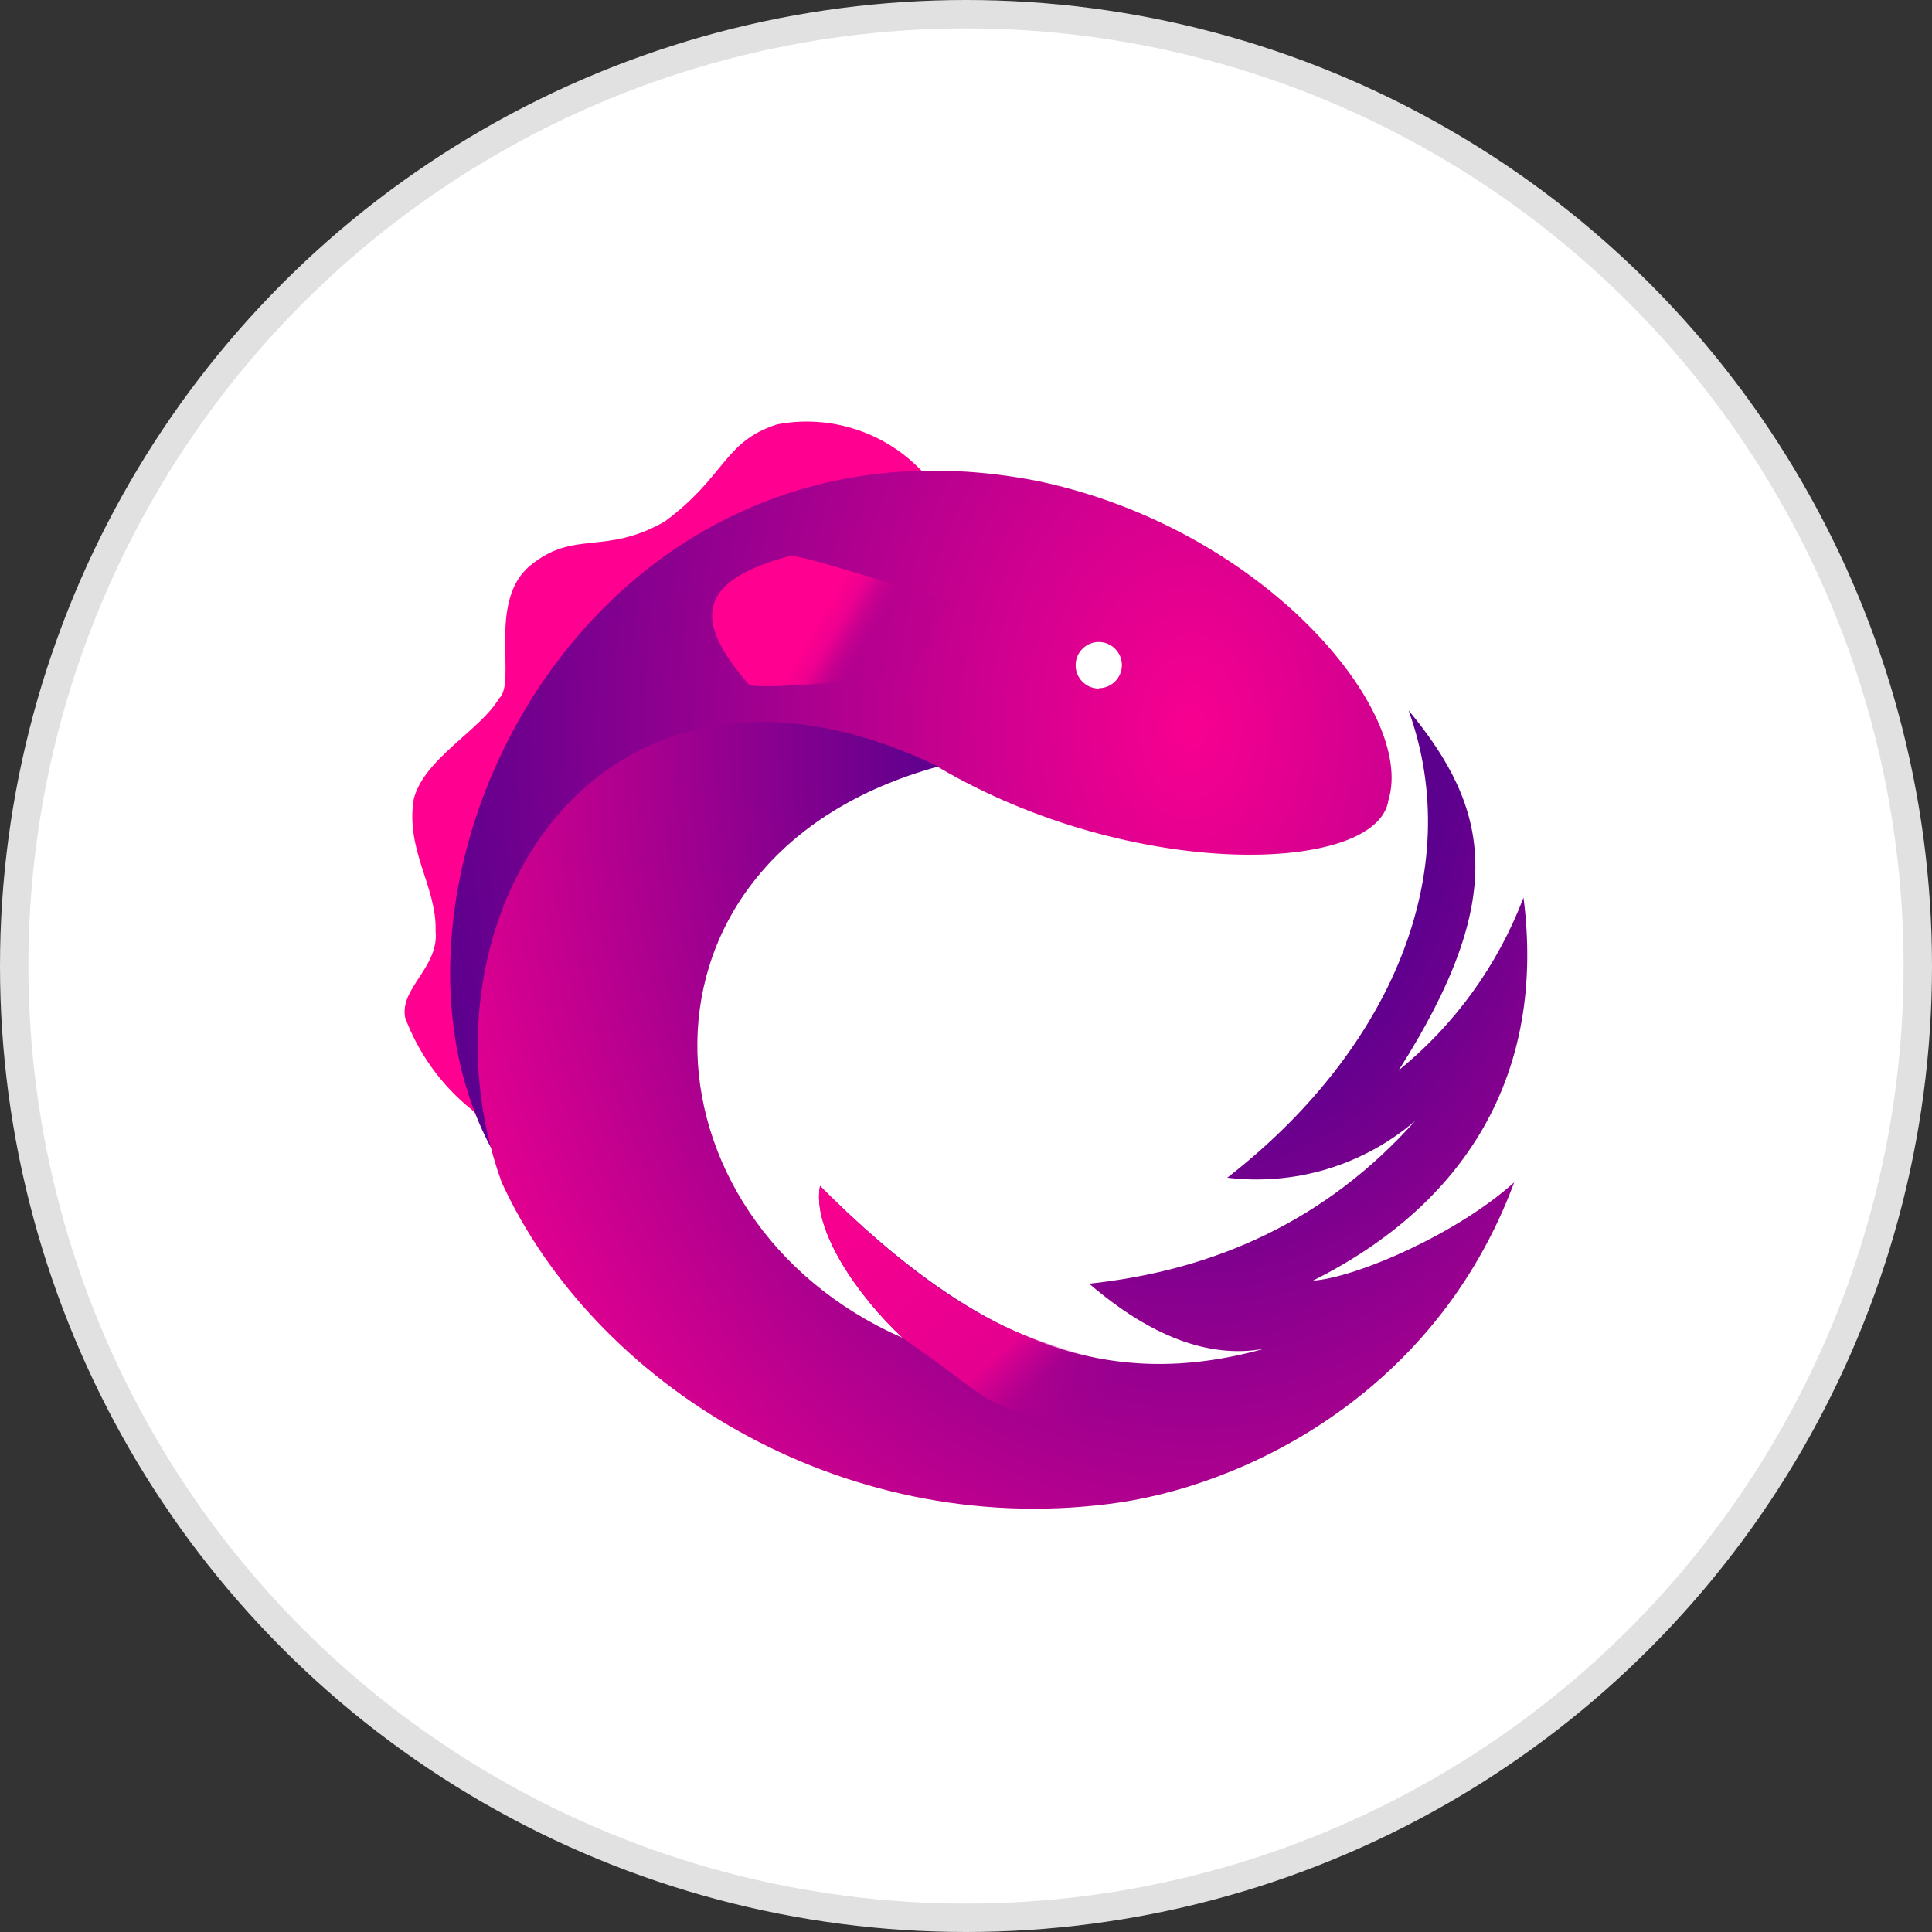
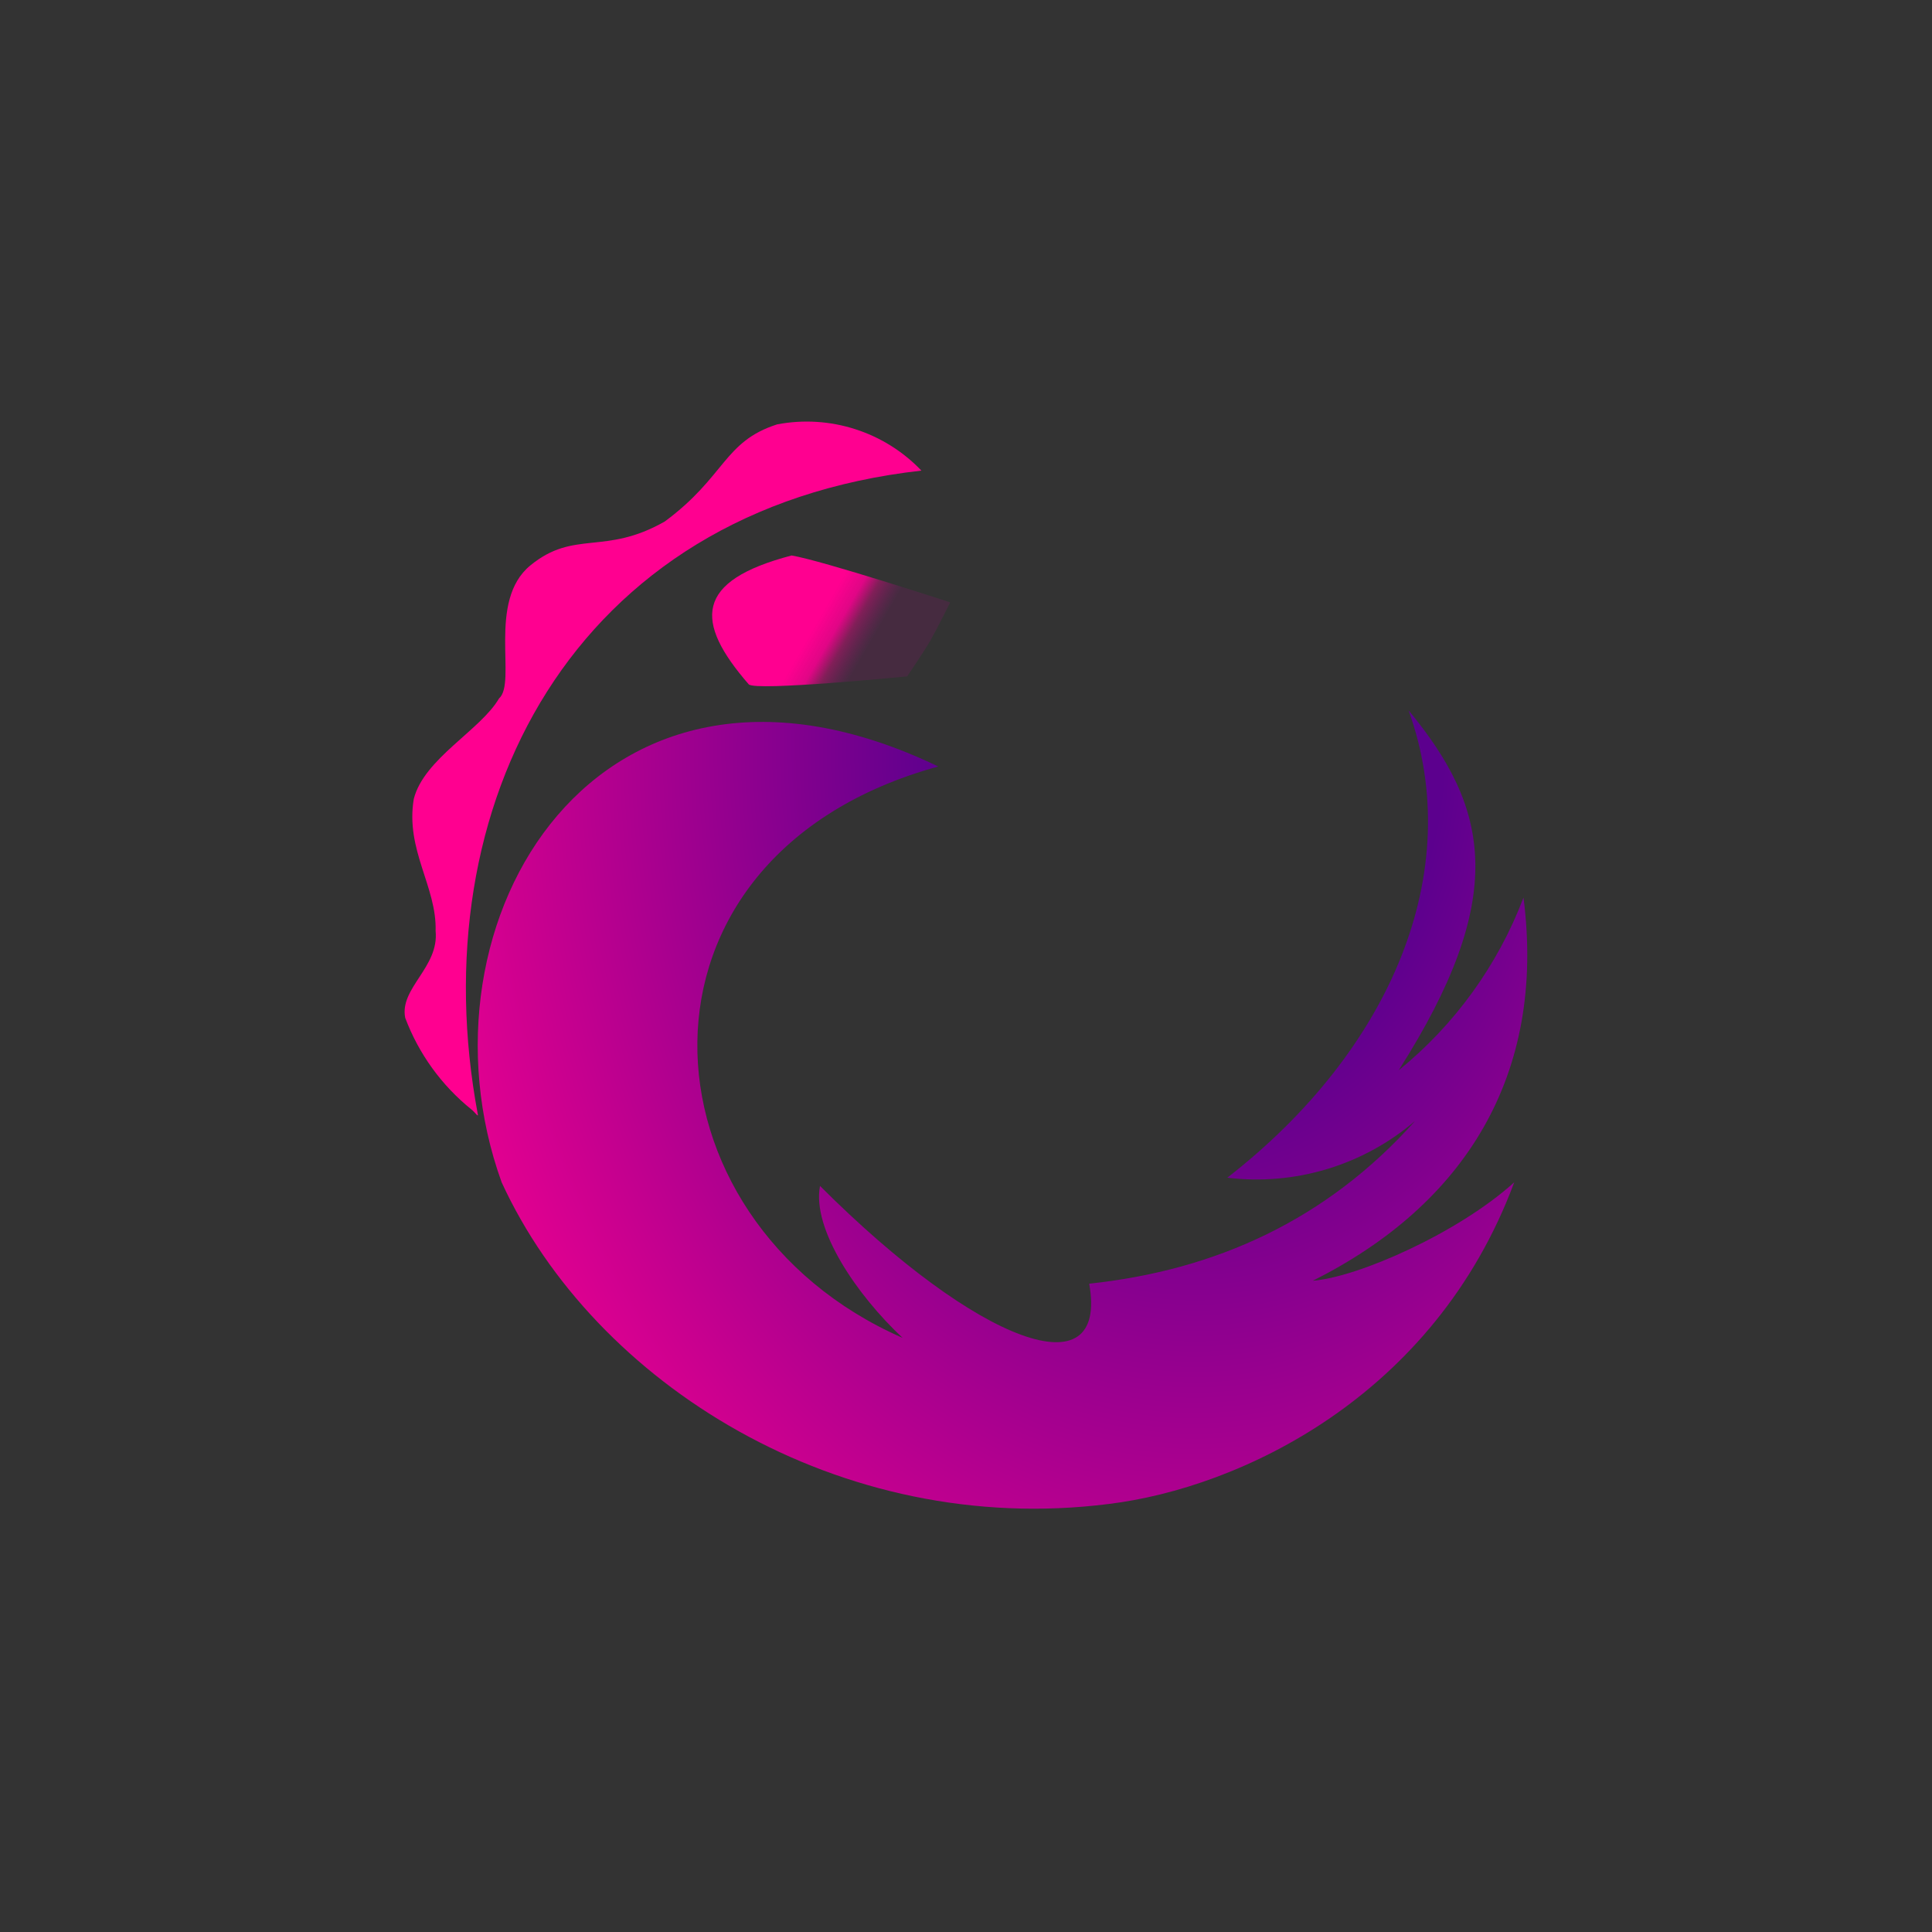
<svg xmlns="http://www.w3.org/2000/svg" width="68" height="68" viewBox="0 0 68 68" fill="none">
  <rect x="0" y="0" width="68" height="68" fill="#333333" stroke="none" />
-   <circle cx="34" cy="34" r="33.5" fill="white" stroke="#E1E1E1" />
  <g clip-path="url(#clip0_897_13037)">
    <path fill-rule="evenodd" clip-rule="evenodd" d="M16.819 39.231C14.785 28.374 20.144 17.936 32.431 16.564C31.124 15.196 29.209 14.582 27.351 14.937C25.468 15.541 25.538 16.773 23.399 18.354C21.283 19.563 20.214 18.633 18.668 19.9C17.133 21.156 18.203 24.027 17.563 24.585C16.912 25.701 14.925 26.7 14.564 28.119C14.262 29.92 15.378 31.211 15.332 32.768C15.459 34.047 14.053 34.779 14.262 35.825C14.736 37.087 15.539 38.199 16.587 39.045C16.703 39.127 16.843 39.348 16.819 39.22L16.819 39.231Z" fill="#FF0090" />
-     <path d="M38.673 24.235C38.458 24.234 38.251 24.148 38.099 23.995C37.946 23.843 37.86 23.637 37.859 23.421V23.41C37.859 22.963 38.227 22.596 38.673 22.596C39.12 22.596 39.487 22.963 39.487 23.41C39.487 23.856 39.12 24.223 38.673 24.223V24.235ZM17.284 40.393C15.343 31 21.364 23.131 33.024 27.001C39.882 31.035 48.484 30.768 48.868 28.164C49.833 25.049 44.509 18.62 36.546 16.935C20.772 13.831 12.263 30.988 17.284 40.404V40.393Z" fill="url(#paint0_radial_897_13037)" />
-     <path fill-rule="evenodd" clip-rule="evenodd" d="M43.183 41.45C44.366 41.595 45.566 41.492 46.707 41.148C47.847 40.804 48.904 40.226 49.809 39.451C46.694 42.938 42.8 44.705 38.336 45.182C40.463 47.007 42.521 47.832 44.497 47.472C39.022 48.995 34.442 47.321 28.862 41.741C28.572 43.252 30.152 45.577 31.768 47.088C22.341 42.962 21.515 30.14 33.024 26.978C21.085 21.236 14.343 32.43 17.656 41.613C20.911 48.692 29.548 54.133 39.022 52.935C43.613 52.377 50.483 49.181 53.296 41.613C51.32 43.403 47.775 44.961 46.206 45.077C51.553 42.404 54.424 37.835 53.622 31.593C52.718 33.971 51.202 36.068 49.228 37.672C53.099 31.593 52.436 28.454 49.577 25.002C51.623 30.675 48.961 36.975 43.183 41.462V41.45Z" fill="url(#paint1_radial_897_13037)" />
-     <path fill-rule="evenodd" clip-rule="evenodd" d="M40.44 47.996C40.033 47.926 41.358 48.542 38.801 47.857C36.243 47.171 33.628 46.52 28.862 41.742C28.571 43.253 30.152 45.578 31.768 47.089C36.174 50.158 33.186 48.717 39.87 51.042C40.312 50.09 40.507 49.043 40.44 47.996Z" fill="url(#paint2_linear_897_13037)" />
+     <path fill-rule="evenodd" clip-rule="evenodd" d="M43.183 41.45C44.366 41.595 45.566 41.492 46.707 41.148C47.847 40.804 48.904 40.226 49.809 39.451C46.694 42.938 42.8 44.705 38.336 45.182C39.022 48.995 34.442 47.321 28.862 41.741C28.572 43.252 30.152 45.577 31.768 47.088C22.341 42.962 21.515 30.14 33.024 26.978C21.085 21.236 14.343 32.43 17.656 41.613C20.911 48.692 29.548 54.133 39.022 52.935C43.613 52.377 50.483 49.181 53.296 41.613C51.32 43.403 47.775 44.961 46.206 45.077C51.553 42.404 54.424 37.835 53.622 31.593C52.718 33.971 51.202 36.068 49.228 37.672C53.099 31.593 52.436 28.454 49.577 25.002C51.623 30.675 48.961 36.975 43.183 41.462V41.45Z" fill="url(#paint1_radial_897_13037)" />
    <path fill-rule="evenodd" clip-rule="evenodd" d="M31.931 23.805C31.931 23.805 32.512 22.945 32.744 22.55C33.012 22.073 33.442 21.201 33.442 21.201C33.442 21.201 28.966 19.737 27.862 19.551C24.445 20.446 24.433 21.876 26.351 24.084C26.56 24.34 31.931 23.805 31.931 23.805Z" fill="url(#paint3_linear_897_13037)" />
  </g>
  <defs>
    <radialGradient id="paint0_radial_897_13037" cx="0" cy="0" r="1" gradientUnits="userSpaceOnUse" gradientTransform="translate(41.914 25.588) scale(29.78 41.384)">
      <stop stop-color="#F80090" />
      <stop offset="1" stop-color="#4D008E" />
    </radialGradient>
    <radialGradient id="paint1_radial_897_13037" cx="0" cy="0" r="1" gradientUnits="userSpaceOnUse" gradientTransform="translate(42.048 26.239) scale(30.19 39.674)">
      <stop stop-color="#57008E" />
      <stop offset="0.29" stop-color="#5C008E" />
      <stop offset="1" stop-color="#F80090" />
    </radialGradient>
    <linearGradient id="paint2_linear_897_13037" x1="30.947" y1="41.741" x2="38.262" y2="49.584" gradientUnits="userSpaceOnUse">
      <stop stop-color="#F70090" />
      <stop offset="0.67" stop-color="#E50090" />
      <stop offset="0.83" stop-color="#D6008F" stop-opacity="0.2" />
      <stop offset="1" stop-color="#C10090" stop-opacity="0" />
    </linearGradient>
    <linearGradient id="paint3_linear_897_13037" x1="30.502" y1="22.844" x2="28.775" y2="21.852" gradientUnits="userSpaceOnUse">
      <stop stop-color="#B2008F" stop-opacity="0.15" />
      <stop offset="0.4" stop-color="#F70090" stop-opacity="0.4" />
      <stop offset="0.65" stop-color="#F60090" stop-opacity="0.89" />
      <stop offset="1" stop-color="#FF0090" />
    </linearGradient>
    <clipPath id="clip0_897_13037">
      <rect width="40" height="40" fill="white" transform="translate(14 14)" />
    </clipPath>
  </defs>
</svg>